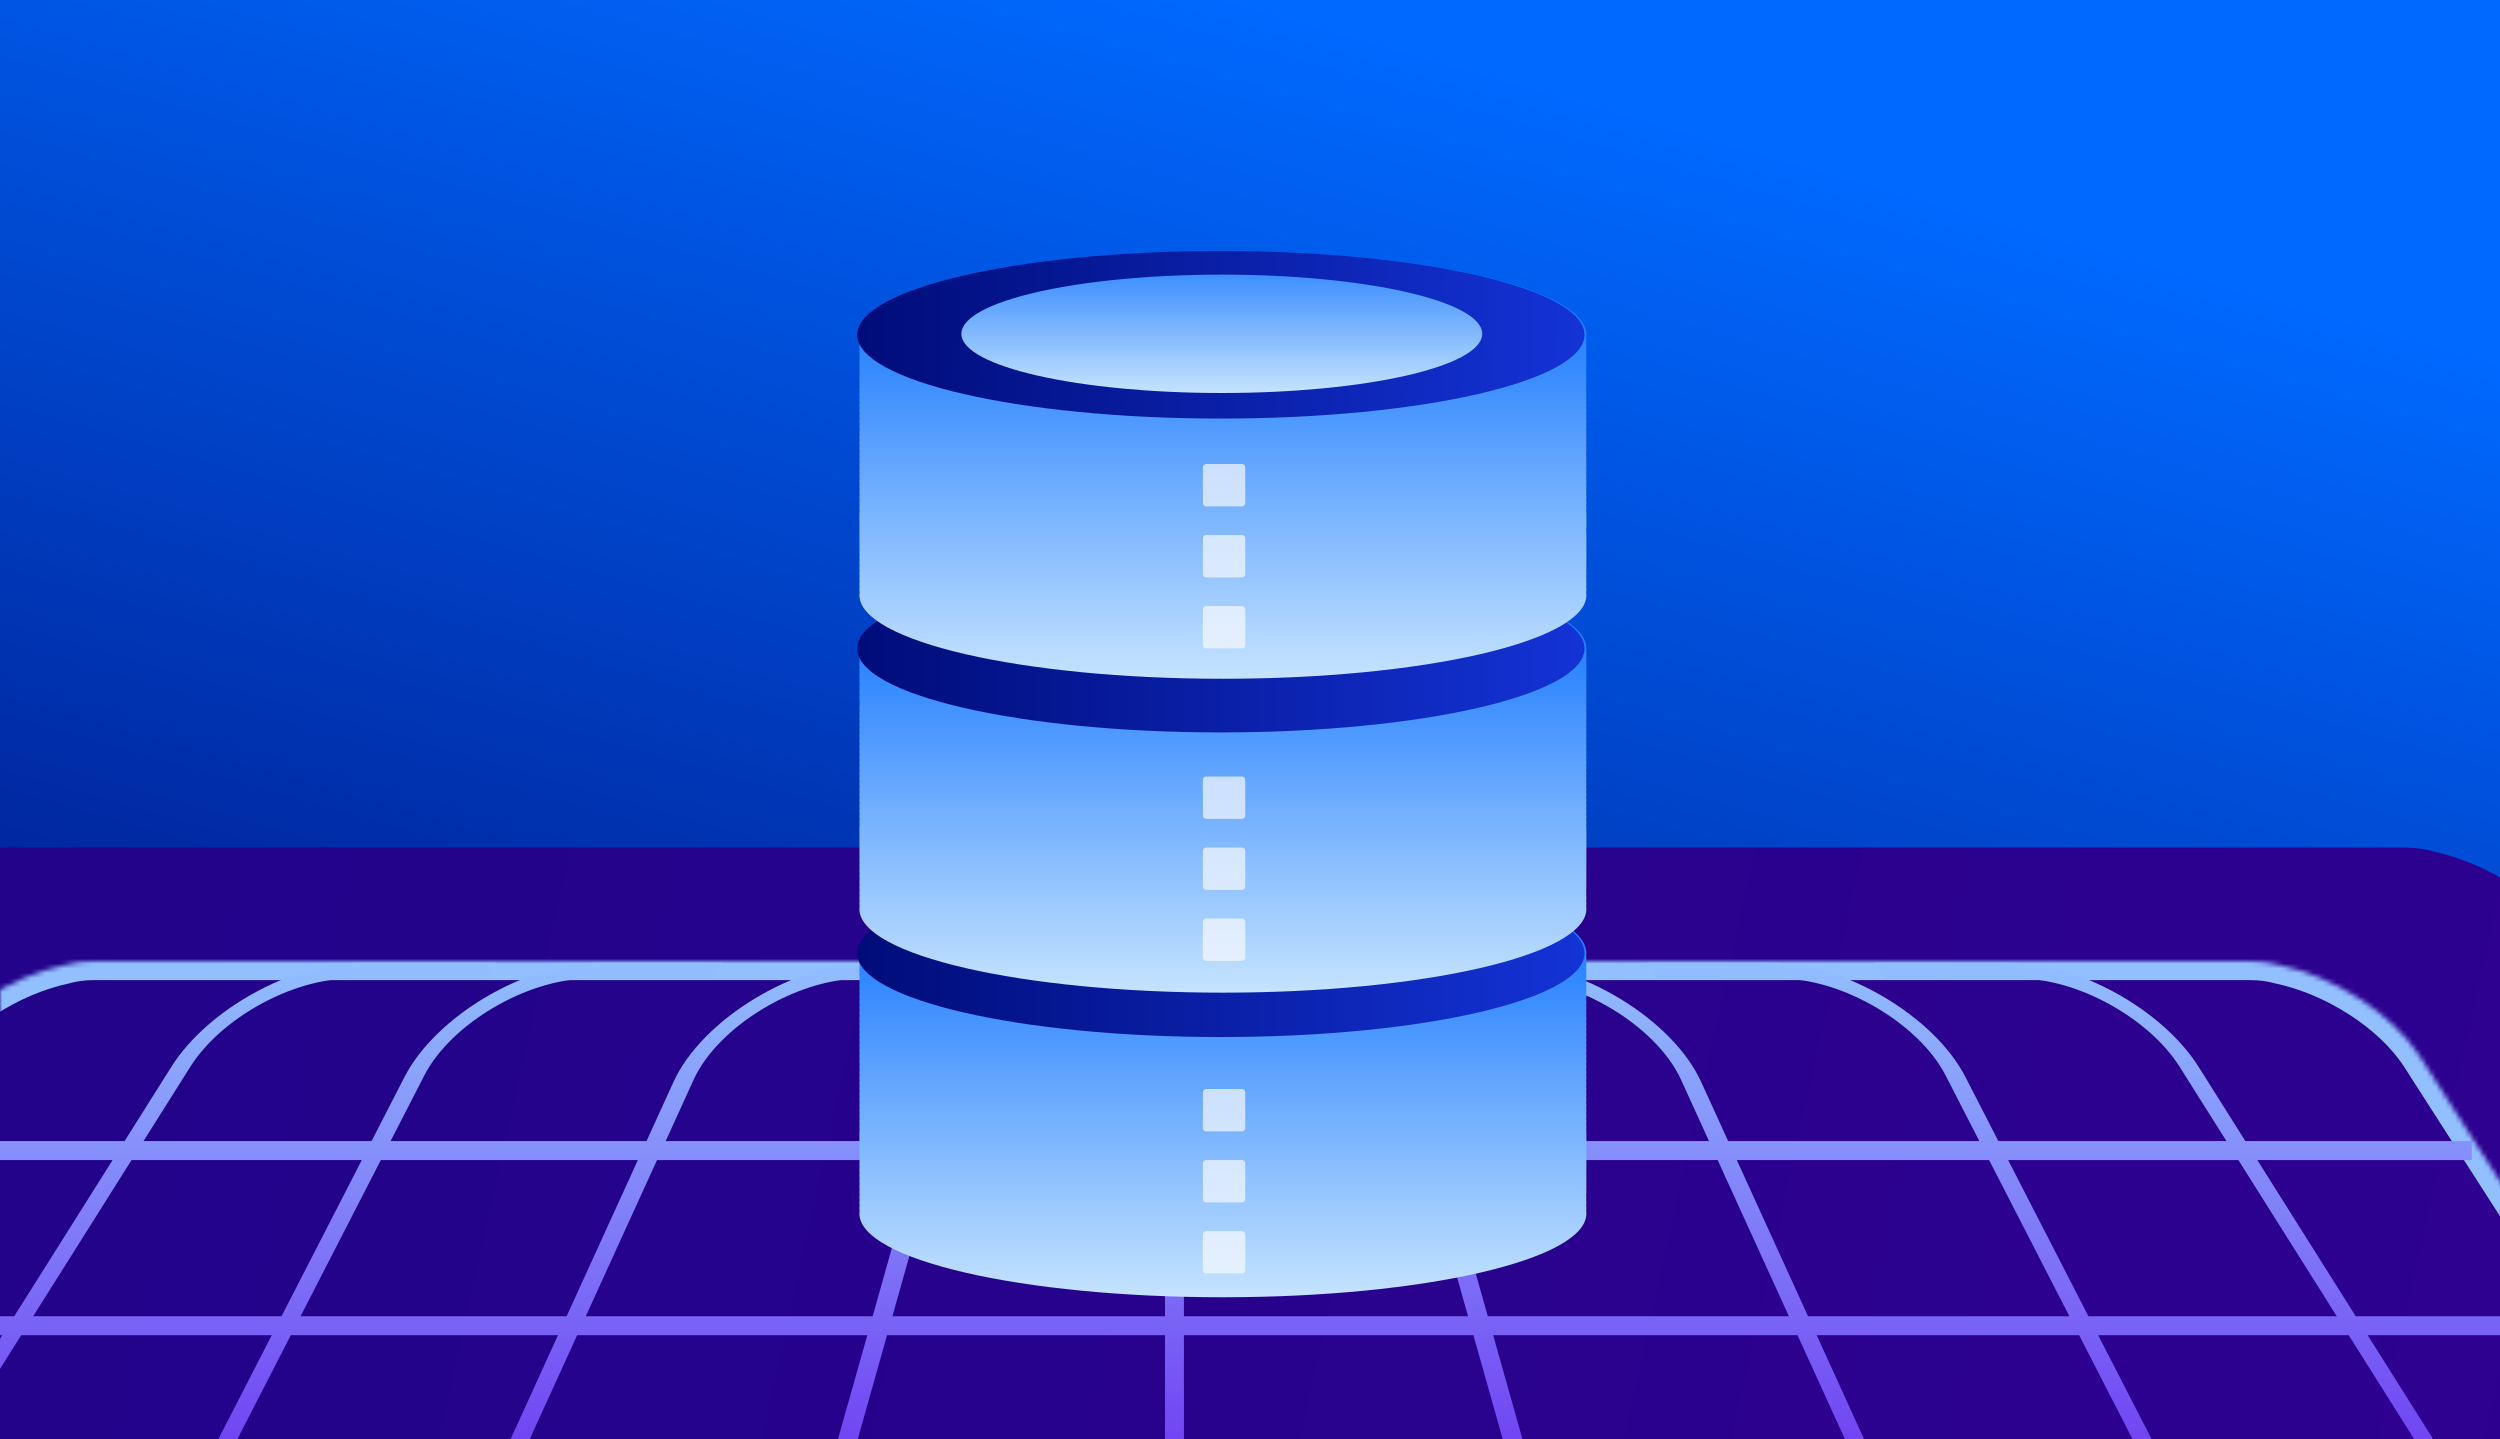
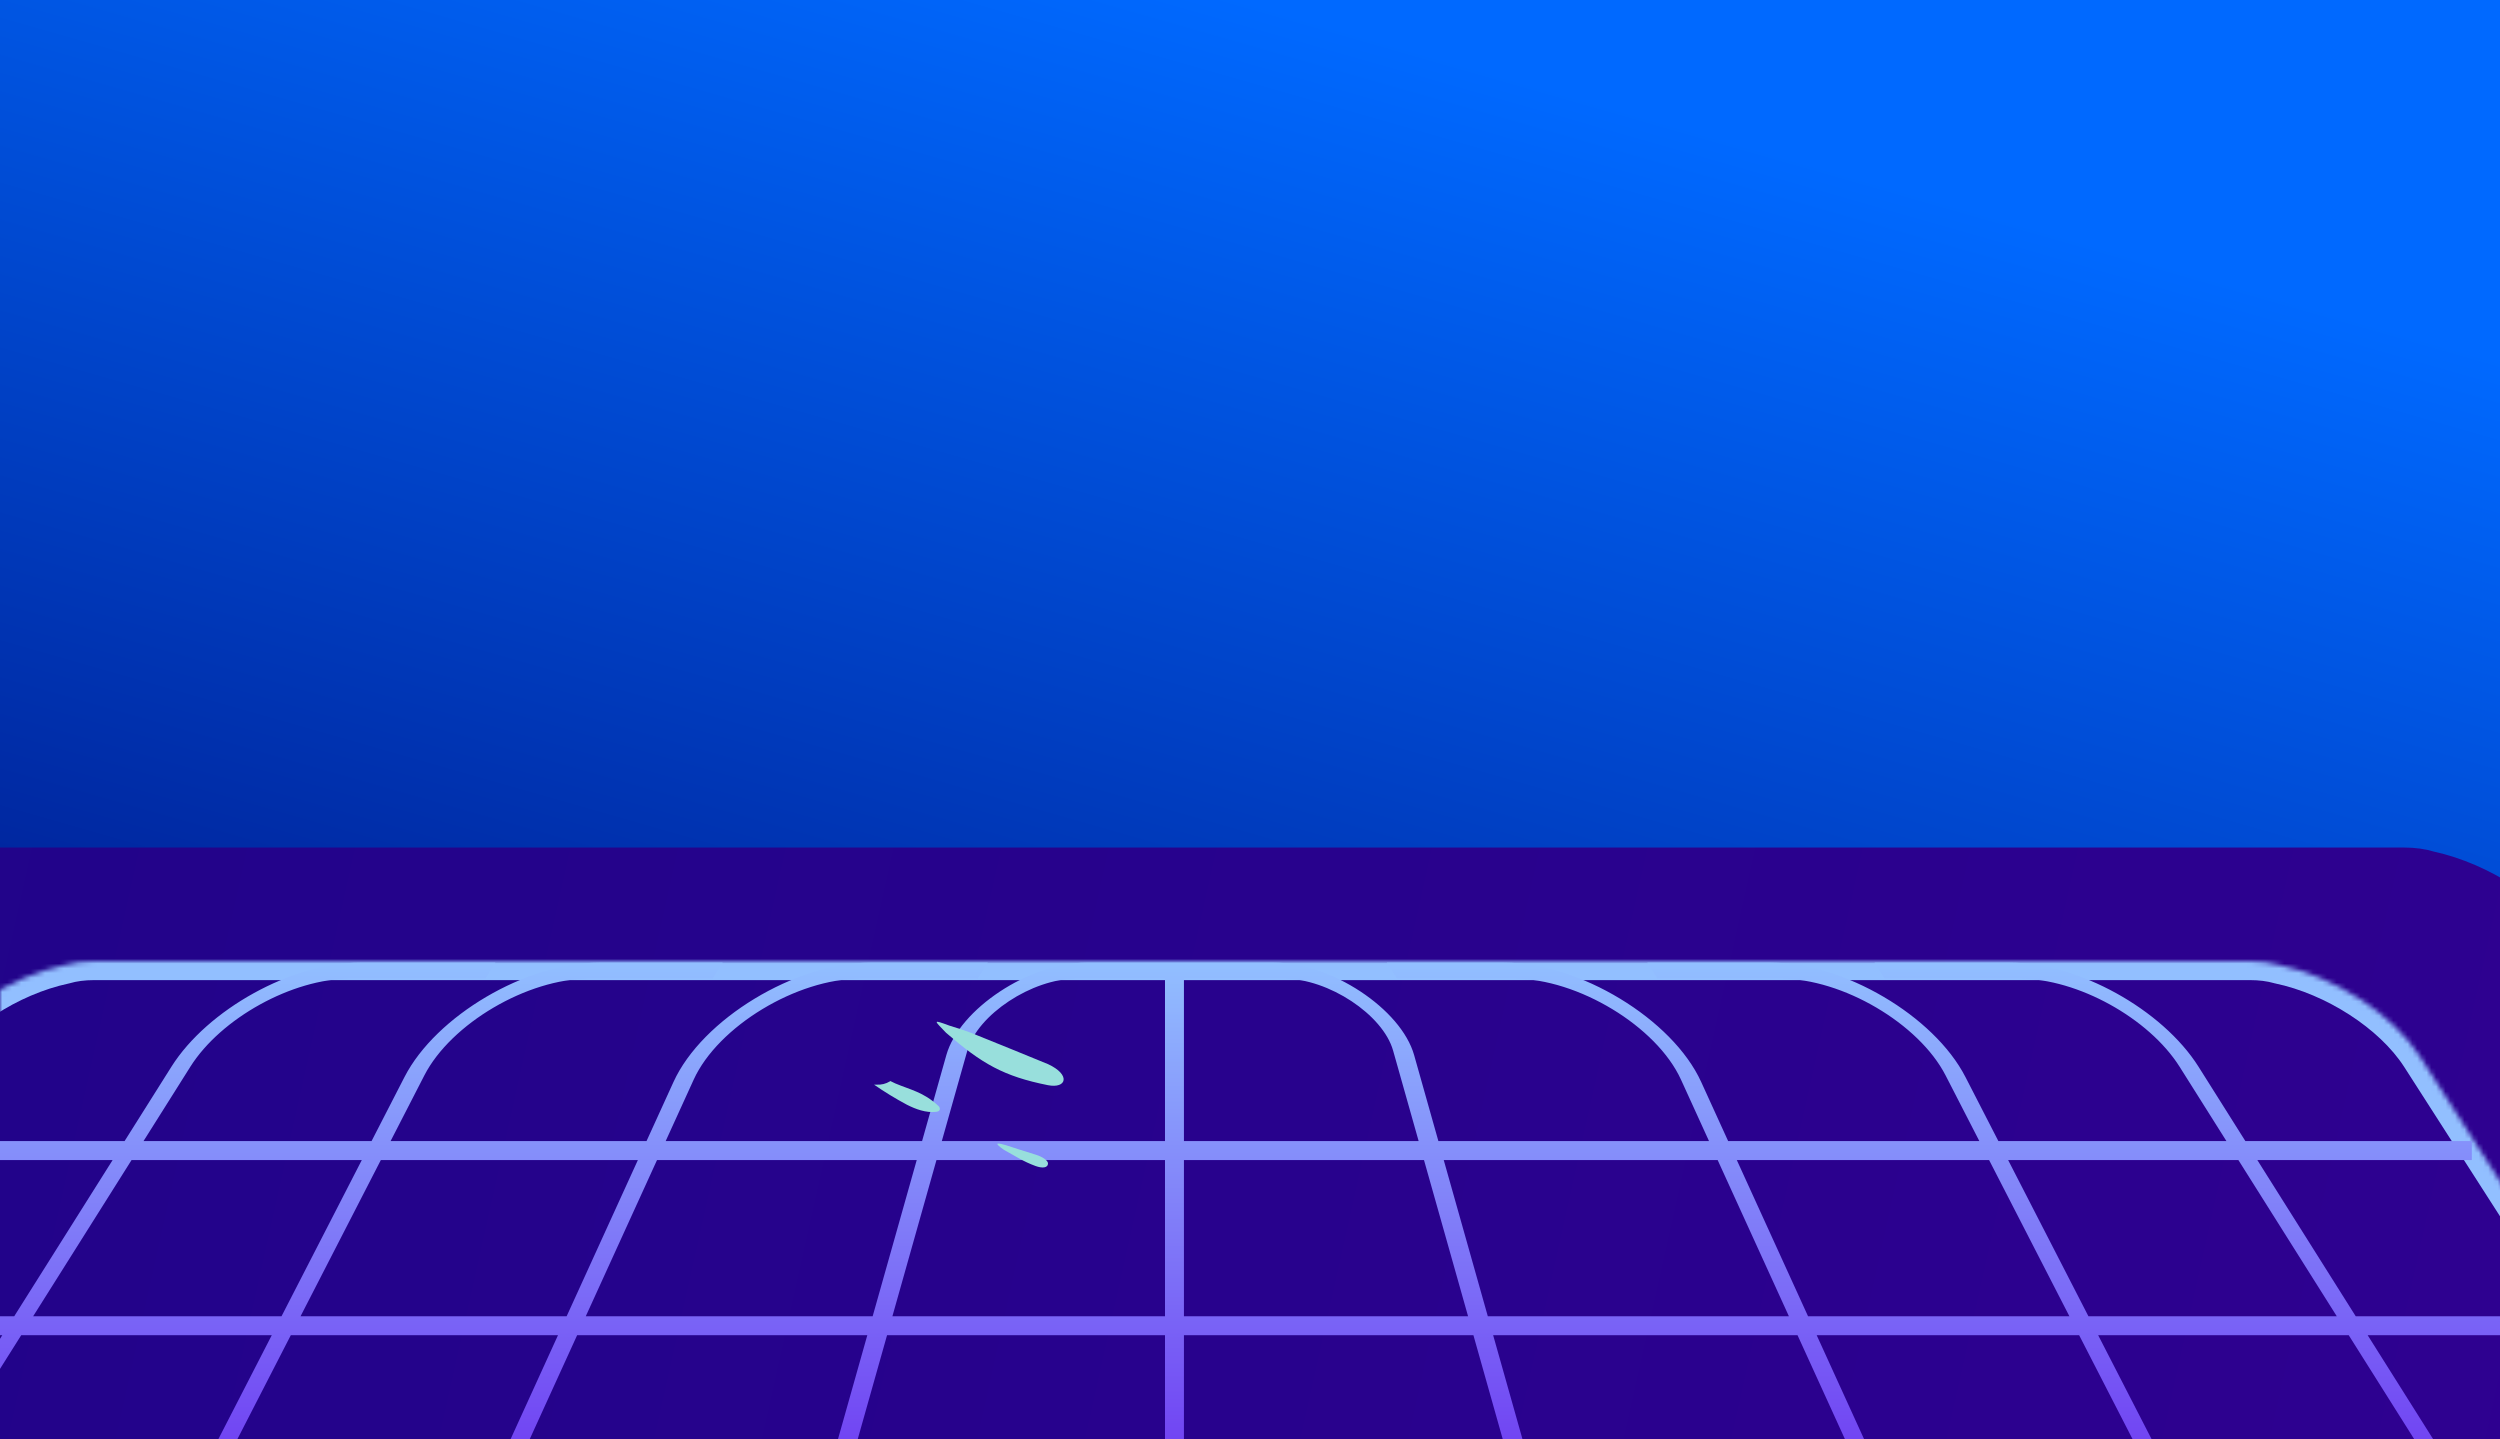
<svg xmlns="http://www.w3.org/2000/svg" width="528" height="304" viewBox="0 0 528 304" fill="none">
  <g clip-path="url(#clip0_1106_17920)">
    <rect width="528" height="304" fill="url(#paint0_linear_1106_17920)" />
    <path fill-rule="evenodd" clip-rule="evenodd" d="M-19.312 179.905C-30.712 182.468 -42.681 190.185 -48.427 199.306L-143.798 350.694C-150.863 361.909 -145.846 371 -132.591 371H386.719C389.321 371 392.048 370.65 394.803 370.002H629.069C642.324 370.002 647.267 360.958 640.11 349.801L543.501 199.201C537.662 190.099 525.573 182.403 514.121 179.877C512.266 179.307 510.11 179 507.675 179H506.542H-11.635H-12.768C-15.249 179 -17.438 179.317 -19.312 179.905Z" fill="url(#paint1_linear_1106_17920)" />
    <mask id="path-2-inside-1_1106_17920" fill="white">
      <path fill-rule="evenodd" clip-rule="evenodd" d="M13.681 203.803C2.142 206.257 -10.077 214.06 -15.902 223.306L-97.413 352.694C-104.478 363.909 -99.461 373 -86.206 373H368.099C370.544 373 373.098 372.691 375.682 372.116H582.678C595.933 372.116 600.877 363.072 593.72 351.915L511.15 223.201C505.231 213.974 492.89 206.192 481.3 203.776C479.523 203.271 477.482 203 475.195 203H474.191H20.89H19.887C17.554 203 15.479 203.28 13.681 203.803Z" />
    </mask>
    <path d="M-15.902 223.306L-12.518 225.438L-15.902 223.306ZM13.681 203.803L14.513 207.715L14.657 207.685L14.798 207.644L13.681 203.803ZM-97.413 352.694L-100.798 350.561H-100.798L-97.413 352.694ZM375.682 372.116V368.116H375.243L374.814 368.211L375.682 372.116ZM593.72 351.915L590.353 354.075L593.72 351.915ZM511.15 223.201L514.517 221.041V221.041L511.15 223.201ZM481.3 203.776L480.205 207.623L480.343 207.663L480.484 207.692L481.3 203.776ZM-12.518 225.438C-7.359 217.25 3.852 209.983 14.513 207.715L12.849 199.89C0.433 202.531 -12.796 210.87 -19.287 221.174L-12.518 225.438ZM-94.029 354.826L-12.518 225.438L-19.287 221.174L-100.798 350.561L-94.029 354.826ZM-86.206 369C-92.05 369 -94.878 367.022 -95.928 365.12C-96.977 363.217 -97.144 359.771 -94.029 354.826L-100.798 350.561C-104.748 356.831 -105.938 363.538 -102.932 368.985C-99.925 374.433 -93.616 377 -86.206 377V369ZM368.099 369H-86.206V377H368.099V369ZM374.814 368.211C372.473 368.732 370.211 369 368.099 369V377C370.876 377 373.723 376.649 376.551 376.02L374.814 368.211ZM582.678 368.116H375.682V376.116H582.678V368.116ZM590.353 354.075C593.516 359.005 593.361 362.419 592.344 364.281C591.326 366.142 588.536 368.116 582.678 368.116V376.116C590.075 376.116 596.385 373.567 599.363 368.118C602.342 362.668 601.08 355.981 597.087 349.755L590.353 354.075ZM507.783 225.361L590.353 354.075L597.087 349.755L514.517 221.041L507.783 225.361ZM480.484 207.692C491.2 209.926 502.535 217.18 507.783 225.361L514.517 221.041C507.927 210.768 494.58 202.459 482.116 199.86L480.484 207.692ZM475.195 207C477.172 207 478.839 207.235 480.205 207.623L482.394 199.929C480.208 199.307 477.791 199 475.195 199V207ZM474.191 207H475.195V199H474.191V207ZM20.89 207H474.191V199H20.89V207ZM19.887 207H20.89V199H19.887V207ZM14.798 207.644C16.175 207.243 17.868 207 19.887 207V199C17.24 199 14.781 199.317 12.565 199.962L14.798 207.644Z" fill="#92BFFF" mask="url(#path-2-inside-1_1106_17920)" />
    <path fill-rule="evenodd" clip-rule="evenodd" d="M36.194 225.306C43.848 213.157 61.693 203.308 76.053 203.308H104.615L102.483 206.692H73.921C61.77 206.692 46.67 215.026 40.194 225.306L30.308 241L78.472 241L85.435 227.454C92.085 214.518 111.16 203.308 126.522 203.308H152.615L150.483 206.692H124.39C111.391 206.692 95.251 216.178 89.624 227.124L82.491 241L136.545 241L142.242 228.509C148.299 215.228 167.974 203.308 183.841 203.308H208.613L206.481 206.692H181.709C168.283 206.692 151.635 216.778 146.509 228.016L140.588 241L194.742 241L199.867 222.837C202.619 213.082 217.42 203.308 229.438 203.308H237.917H260.613H269.092C281.11 203.308 295.91 213.082 298.663 222.837L303.787 241L360.944 241L355.022 228.016C349.897 216.778 333.248 206.692 319.823 206.692H295.051L292.918 203.308H317.691C333.557 203.308 353.233 215.228 359.29 228.509L364.987 241L418.04 241L410.907 227.124C405.281 216.178 389.14 206.692 376.141 206.692H350.048L347.916 203.308H374.009C389.372 203.308 408.447 214.518 415.096 227.454L422.059 241L470.224 241L460.337 225.306C453.861 215.026 438.761 206.692 426.611 206.692H398.048L395.916 203.308H424.479C438.838 203.308 456.683 213.157 464.337 225.306L474.224 241L522.047 241V245L476.744 245L497.533 278L547.047 278V282L500.053 282L525.689 322.694C533.343 334.843 527.907 344.692 513.547 344.692H451.787H398.048H389.823H350.048H319.578H295.051H258.481H240.049H206.481H178.952H150.483H111.709H102.483H48.745H-13.016C-27.376 344.692 -32.812 334.843 -25.158 322.694L0.478 282L-49.953 282V278L2.998 278L23.788 245L-25.953 245V241L26.308 241L36.194 225.306ZM472.744 245L493.533 278H441.079L424.116 245L472.744 245ZM420.096 245L437.06 278L381.861 278L366.811 245L420.096 245ZM439.116 282L383.685 282L403.705 325.896C406.696 332.454 405.69 337.98 401.549 341.308H449.655C460.973 341.308 465.867 334.042 460.968 324.511L439.116 282ZM362.768 245L377.818 278L314.227 278L304.916 245L362.768 245ZM379.642 282L315.355 282L329.96 333.762C330.82 336.811 330.341 339.41 328.76 341.308H347.916H387.691C398.604 341.308 403.603 334.539 399.437 325.403L379.642 282ZM300.746 245L310.057 278H250.047V245L300.746 245ZM246.047 245V278H188.473L197.783 245L246.047 245ZM250.047 241L299.618 241L294.223 221.882C292.083 214.295 280.571 206.692 271.224 206.692H258.481H250.047V241ZM246.047 206.692V241L198.912 241L204.306 221.882C206.447 214.295 217.958 206.692 227.306 206.692H240.049H246.047ZM246.047 282H187.344L173.009 332.807C171.587 337.847 174.874 341.308 181.084 341.308H208.613H237.917H260.613H292.918H317.446C323.656 341.308 326.943 337.847 325.521 332.807L311.186 282H250.047V315H246.047V282ZM193.614 245L184.303 278L123.714 278L138.764 245L193.614 245ZM183.174 282L121.889 282L102.095 325.403C97.928 334.539 102.928 341.308 113.841 341.308H152.615H169.77C168.189 339.41 167.709 336.811 168.57 333.762L183.174 282ZM134.721 245L119.671 278L63.472 278L80.435 245L134.721 245ZM117.846 282L61.416 282L39.563 324.511C34.664 334.042 39.558 341.308 50.877 341.308H99.982C95.842 337.98 94.836 332.454 97.827 325.896L117.846 282ZM76.416 245L59.453 278H6.998L27.788 245L76.416 245ZM57.396 282H4.478L-21.158 322.694C-27.634 332.974 -23.034 341.308 -10.884 341.308H37.017C32.646 337.792 31.781 331.832 35.374 324.841L57.396 282ZM496.053 282H443.135L465.157 324.841C468.75 331.832 467.885 337.792 463.514 341.308H511.415C523.566 341.308 528.165 332.974 521.689 322.694L496.053 282Z" fill="url(#paint2_linear_1106_17920)" />
    <path d="M221.316 229.189C211.97 227.317 207.388 224.673 199.809 218.124C197.346 215.536 196.764 215.227 200.511 216.609L202.946 217.38C205.43 218.264 203.865 217.654 206.307 218.628C211.338 220.627 216.334 222.71 221.351 224.75C226.186 226.988 225.281 229.968 221.316 229.189Z" fill="#98DFDC" />
    <path d="M218.72 246.265C216.117 245.318 214.44 244.161 212.026 242.843C209.514 241.076 210.91 241.44 212.447 241.861C215.086 242.703 216.096 243.067 218.762 243.874C220.131 244.287 221.338 245.101 221.338 245.697C221.317 246.742 220.047 246.742 218.72 246.265Z" fill="#98DFDC" />
-     <path d="M220.817 221.244C217.618 219.694 217.183 219.736 214.123 217.906C211.141 216.244 210.376 215.536 214.6 216.889C217.639 218.222 218.27 217.45 221.316 218.783C224.635 221.055 222.354 222.036 220.817 221.244Z" fill="#98DFDC" />
    <path d="M198.146 233.53C195.051 230.641 192.209 230.15 189.066 228.811C188.736 228.67 188.364 228.488 188.034 228.313L187.964 228.376C187.111 228.901 186.115 229.146 185.115 229.077H184.596C186.828 230.623 189.147 232.04 191.543 233.32C193.374 234.252 195.605 235.08 197.696 234.82C198.04 234.771 198.398 234.687 198.468 234.358C198.503 234.203 198.491 234.042 198.434 233.894C198.376 233.747 198.276 233.62 198.146 233.53Z" fill="#98DFDC" />
    <g clip-path="url(#clip1_1106_17920)" filter="url(#filter0_d_1106_17920)">
      <path d="M335.006 192.895C335.03 192.706 335.043 192.515 335.047 192.324C335.047 182.545 300.662 174.643 258.274 174.643C215.886 174.643 181.502 182.565 181.502 192.324C181.565 192.702 181.565 193.088 181.502 193.466C181.565 193.847 181.565 194.235 181.502 194.616C181.565 194.994 181.565 195.38 181.502 195.758C181.565 196.139 181.565 196.527 181.502 196.907C181.565 197.286 181.565 197.672 181.502 198.05C181.565 198.43 181.565 198.819 181.502 199.199C181.565 199.577 181.565 199.963 181.502 200.342C181.565 200.72 181.565 201.106 181.502 201.484C181.565 201.865 181.565 202.253 181.502 202.633C181.565 203.012 181.565 203.398 181.502 203.776C181.565 204.156 181.565 204.545 181.502 204.925C181.565 205.303 181.565 205.689 181.502 206.068C181.565 206.446 181.565 206.832 181.502 207.21C181.565 207.591 181.565 207.979 181.502 208.359C181.565 208.738 181.565 209.124 181.502 209.502C181.565 209.882 181.565 210.271 181.502 210.651C181.565 211.029 181.565 211.415 181.502 211.794C181.565 212.174 181.565 212.562 181.502 212.943C181.565 213.321 181.565 213.707 181.502 214.085C181.565 214.463 181.565 214.85 181.502 215.228C181.565 215.608 181.565 215.997 181.502 216.377C181.565 216.755 181.565 217.141 181.502 217.519C181.565 217.9 181.565 218.288 181.502 218.669C181.565 219.047 181.565 219.433 181.502 219.811C181.565 220.192 181.565 220.58 181.502 220.961C181.565 221.339 181.565 221.725 181.502 222.103C181.565 222.481 181.565 222.867 181.502 223.245C181.565 223.626 181.565 224.014 181.502 224.395C181.565 224.773 181.565 225.159 181.502 225.537C181.504 225.731 181.52 225.924 181.55 226.115C181.52 226.304 181.504 226.495 181.502 226.686C181.565 227.065 181.565 227.451 181.502 227.829C181.565 228.209 181.565 228.598 181.502 228.978C181.565 229.356 181.565 229.742 181.502 230.121C181.565 230.499 181.565 230.885 181.502 231.263C181.565 231.644 181.565 232.032 181.502 232.412C181.565 232.791 181.565 233.177 181.502 233.555C181.504 233.746 181.52 233.937 181.55 234.126C181.52 234.317 181.504 234.511 181.502 234.704C181.565 235.082 181.565 235.468 181.502 235.847C181.565 236.227 181.565 236.615 181.502 236.996C181.565 237.374 181.565 237.76 181.502 238.138C181.565 238.517 181.565 238.903 181.502 239.281C181.565 239.661 181.565 240.05 181.502 240.43C181.565 240.808 181.565 241.194 181.502 241.573C181.565 241.953 181.565 242.341 181.502 242.722C181.565 243.1 181.565 243.486 181.502 243.864C181.504 244.056 181.52 244.246 181.55 244.436C181.55 244.626 181.502 229.93 181.502 230.121C181.565 230.499 181.565 230.885 181.502 231.263C181.565 231.644 181.565 232.032 181.502 232.412C181.565 232.791 181.565 233.177 181.502 233.555C181.504 233.746 181.52 233.937 181.55 234.126C181.52 234.317 181.504 234.511 181.502 234.704C181.565 235.082 181.565 235.468 181.502 235.847C181.565 236.227 181.565 236.615 181.502 236.996C181.565 237.374 181.565 237.76 181.502 238.138C181.565 238.517 181.565 238.903 181.502 239.281C181.565 239.661 181.565 240.05 181.502 240.43C181.565 240.808 181.565 241.194 181.502 241.573C181.565 241.953 181.565 242.341 181.502 242.722C181.565 243.1 181.565 243.486 181.502 243.864C181.565 244.245 181.565 244.633 181.502 245.014C181.565 245.392 181.565 245.778 181.502 246.156C181.565 246.534 181.565 246.92 181.502 247.299C181.502 257.078 215.886 264.98 258.274 264.98C300.662 264.98 335.047 257.057 335.047 247.299C334.992 246.92 334.992 246.535 335.047 246.156C334.992 245.777 334.992 245.392 335.047 245.014C334.993 244.632 334.993 244.245 335.047 243.864C334.992 243.485 334.992 243.101 335.047 242.722C334.993 242.341 334.993 241.954 335.047 241.573C334.992 241.194 334.992 240.809 335.047 240.43C334.993 240.049 334.993 239.662 335.047 239.281C334.992 238.902 334.992 238.517 335.047 238.138C334.992 237.759 334.992 237.375 335.047 236.996C334.993 236.615 334.993 236.228 335.047 235.847C334.992 235.468 334.992 235.083 335.047 234.704C335.043 234.511 335.03 234.318 335.006 234.126C335.03 233.937 335.044 233.746 335.047 233.555C334.992 233.176 334.992 232.791 335.047 232.412C334.993 232.031 334.993 231.644 335.047 231.263C334.992 230.884 334.992 230.5 335.047 230.121C335.047 229.93 335.047 244.626 335.006 244.436C334.979 243.864 334.992 243.291 335.047 242.722C334.993 242.341 334.993 241.954 335.047 241.573C334.992 241.194 334.992 240.809 335.047 240.43C334.993 240.049 334.993 239.662 335.047 239.281C334.992 238.902 334.992 238.517 335.047 238.138C334.992 237.759 334.992 237.375 335.047 236.996C334.993 236.615 334.993 236.228 335.047 235.847C334.992 235.468 334.992 235.083 335.047 234.704C335.043 234.511 335.03 234.318 335.006 234.126C335.03 233.937 335.044 233.746 335.047 233.555C334.992 233.176 334.992 232.791 335.047 232.412C334.993 232.031 334.993 231.644 335.047 231.263C334.992 230.884 334.992 230.5 335.047 230.121C334.992 229.742 334.992 229.357 335.047 228.978C334.993 228.597 334.993 228.21 335.047 227.829C334.992 227.45 334.992 227.065 335.047 226.686C335.044 226.495 335.03 226.305 335.006 226.115C335.03 225.923 335.043 225.73 335.047 225.537C334.992 225.158 334.992 224.774 335.047 224.395C334.993 224.014 334.993 223.627 335.047 223.245C334.992 222.867 334.992 222.482 335.047 222.103C334.992 221.724 334.992 221.339 335.047 220.961C334.993 220.579 334.993 220.192 335.047 219.811C334.992 219.432 334.992 219.048 335.047 218.669C334.993 218.288 334.993 217.901 335.047 217.519C334.992 217.141 334.992 216.756 335.047 216.377C334.993 215.996 334.993 215.609 335.047 215.228C334.992 214.849 334.992 214.464 335.047 214.085C334.992 213.706 334.992 213.322 335.047 212.943C334.993 212.562 334.993 212.175 335.047 211.794C334.992 211.415 334.992 211.03 335.047 210.651C334.993 210.27 334.993 209.883 335.047 209.502C334.992 209.123 334.992 208.738 335.047 208.359C334.993 207.978 334.993 207.591 335.047 207.21C334.992 206.831 334.992 206.446 335.047 206.068C334.992 205.689 334.992 205.304 335.047 204.925C334.993 204.544 334.993 204.157 335.047 203.776C334.992 203.397 334.992 203.012 335.047 202.633C334.993 202.252 334.993 201.865 335.047 201.484C334.992 201.105 334.992 200.721 335.047 200.342C334.992 199.963 334.992 199.578 335.047 199.199C334.993 198.818 334.993 198.431 335.047 198.05C334.992 197.671 334.992 197.286 335.047 196.907C334.993 196.526 334.993 196.139 335.047 195.758C334.992 195.379 334.992 194.995 335.047 194.616C334.993 194.234 334.993 193.848 335.047 193.466C335.043 193.275 335.03 193.085 335.006 192.895Z" fill="url(#paint8_linear_1106_17920)" />
      <path d="M257.846 210.025C300.262 210.025 334.646 202.1 334.646 192.324C334.646 182.548 300.262 174.622 257.846 174.622C215.431 174.622 181.047 182.548 181.047 192.324C181.047 202.1 215.431 210.025 257.846 210.025Z" fill="url(#paint9_linear_1106_17920)" />
      <path d="M335.006 128.563C335.03 128.371 335.044 128.178 335.047 127.985C335.047 118.213 300.662 110.304 258.274 110.304C215.886 110.304 181.502 118.227 181.502 127.985C181.565 128.366 181.565 128.754 181.502 129.134C181.565 129.513 181.565 129.899 181.502 130.277C181.504 130.468 181.52 130.659 181.55 130.848C181.52 131.039 181.504 131.233 181.502 131.426C181.565 131.804 181.565 132.19 181.502 132.569C181.565 132.949 181.565 133.337 181.502 133.718C181.565 134.096 181.565 134.482 181.502 134.86C181.565 135.239 181.565 135.625 181.502 136.003C181.565 136.383 181.565 136.772 181.502 137.152C181.565 137.53 181.565 137.916 181.502 138.295C181.504 138.486 181.52 138.677 181.55 138.866C181.581 139.44 181.565 140.015 181.502 140.586C181.565 140.967 181.565 141.355 181.502 141.736C181.565 142.114 181.565 142.5 181.502 142.878C181.565 143.256 181.565 143.642 181.502 144.021C181.565 144.401 181.565 144.789 181.502 145.17C181.565 145.548 181.565 145.934 181.502 146.312C181.565 146.693 181.565 147.081 181.502 147.462C181.565 147.84 181.565 148.226 181.502 148.604C181.565 148.984 181.565 149.373 181.502 149.753C181.565 150.131 181.565 150.518 181.502 150.896C181.565 151.274 181.565 151.66 181.502 152.038C181.565 152.419 181.565 152.807 181.502 153.188C181.565 153.566 181.565 153.952 181.502 154.33C181.565 154.71 181.565 155.099 181.502 155.479C181.565 155.857 181.565 156.244 181.502 156.622C181.565 157.002 181.565 157.391 181.502 157.771C181.565 158.149 181.565 158.535 181.502 158.913C181.565 159.292 181.565 159.678 181.502 160.056C181.565 160.436 181.565 160.825 181.502 161.205C181.565 161.583 181.565 161.97 181.502 162.348C181.565 162.728 181.565 163.117 181.502 163.497C181.565 163.875 181.565 164.261 181.502 164.639C181.565 165.018 181.565 165.404 181.502 165.782C181.565 166.162 181.565 166.551 181.502 166.931C181.565 167.309 181.565 167.695 181.502 168.074C181.565 168.454 181.565 168.842 181.502 169.223C181.565 169.601 181.565 169.987 181.502 170.365C181.565 170.746 181.565 171.134 181.502 171.515C181.565 171.893 181.565 172.279 181.502 172.657C181.565 173.035 181.565 173.421 181.502 173.8C181.565 174.18 181.565 174.568 181.502 174.949C181.565 175.327 181.565 175.713 181.502 176.091C181.565 176.472 181.565 176.86 181.502 177.241C181.565 177.619 181.565 178.005 181.502 178.383C181.565 178.764 181.565 179.152 181.502 179.532C181.504 179.724 181.52 179.915 181.55 180.104C181.55 180.294 181.502 165.591 181.502 165.782C181.565 166.162 181.565 166.551 181.502 166.931C181.565 167.309 181.565 167.695 181.502 168.074C181.565 168.454 181.565 168.842 181.502 169.223C181.565 169.601 181.565 169.987 181.502 170.365C181.565 170.746 181.565 171.134 181.502 171.515C181.565 171.893 181.565 172.279 181.502 172.657C181.565 173.035 181.565 173.421 181.502 173.8C181.565 174.18 181.565 174.568 181.502 174.949C181.565 175.327 181.565 175.713 181.502 176.091C181.565 176.472 181.565 176.86 181.502 177.241C181.565 177.619 181.565 178.005 181.502 178.383C181.565 178.764 181.565 179.152 181.502 179.532C181.565 179.911 181.565 180.297 181.502 180.675C181.565 181.053 181.565 181.439 181.502 181.817C181.565 182.198 181.565 182.586 181.502 182.967C181.502 192.739 215.886 200.648 258.274 200.648C300.662 200.648 335.047 192.718 335.047 182.967C334.993 182.585 334.993 182.198 335.047 181.817C334.992 181.438 334.992 181.054 335.047 180.675C334.992 180.296 334.992 179.911 335.047 179.532C334.993 179.151 334.993 178.764 335.047 178.383C334.992 178.004 334.992 177.619 335.047 177.241C334.993 176.859 334.993 176.473 335.047 176.091C334.992 175.712 334.992 175.328 335.047 174.949C334.993 174.568 334.993 174.181 335.047 173.8C334.992 173.421 334.992 173.036 335.047 172.657C334.992 172.278 334.992 171.894 335.047 171.515C334.993 171.133 334.993 170.747 335.047 170.365C334.992 169.986 334.992 169.602 335.047 169.223C334.993 168.842 334.993 168.455 335.047 168.074C334.992 167.695 334.992 167.31 335.047 166.931C334.993 166.55 334.993 166.163 335.047 165.782C335.047 165.591 335.047 180.294 335.006 180.104C334.979 179.53 334.992 178.955 335.047 178.383C334.992 178.004 334.992 177.619 335.047 177.241C334.993 176.859 334.993 176.473 335.047 176.091C334.992 175.712 334.992 175.328 335.047 174.949C334.993 174.568 334.993 174.181 335.047 173.8C334.992 173.421 334.992 173.036 335.047 172.657C334.992 172.278 334.992 171.894 335.047 171.515C334.993 171.133 334.993 170.747 335.047 170.365C334.992 169.986 334.992 169.602 335.047 169.223C334.993 168.842 334.993 168.455 335.047 168.074C334.992 167.695 334.992 167.31 335.047 166.931C334.993 166.55 334.993 166.163 335.047 165.782C334.992 165.403 334.992 165.018 335.047 164.639C334.992 164.261 334.992 163.876 335.047 163.497C334.993 163.116 334.993 162.729 335.047 162.348C334.992 161.969 334.992 161.584 335.047 161.205C334.993 160.824 334.993 160.437 335.047 160.056C334.992 159.677 334.992 159.292 335.047 158.913C334.992 158.535 334.992 158.15 335.047 157.771C334.993 157.39 334.993 157.003 335.047 156.622C334.992 156.243 334.992 155.858 335.047 155.479C334.993 155.098 334.993 154.711 335.047 154.33C334.992 153.951 334.992 153.566 335.047 153.188C334.993 152.806 334.993 152.419 335.047 152.038C334.992 151.659 334.992 151.275 335.047 150.896C334.992 150.517 334.992 150.132 335.047 149.753C334.993 149.372 334.993 148.985 335.047 148.604C334.992 148.225 334.992 147.84 335.047 147.462C334.993 147.08 334.993 146.693 335.047 146.312C334.992 145.933 334.992 145.549 335.047 145.17C334.993 144.789 334.993 144.402 335.047 144.021C334.992 143.642 334.992 143.257 335.047 142.878C334.992 142.499 334.992 142.115 335.047 141.736C334.993 141.354 334.993 140.968 335.047 140.586C334.992 140.207 334.992 139.823 335.047 139.444C335.044 139.251 335.03 139.058 335.006 138.866C335.03 138.676 335.044 138.486 335.047 138.295C334.992 137.916 334.992 137.531 335.047 137.152C334.993 136.771 334.993 136.384 335.047 136.003C334.992 135.624 334.992 135.239 335.047 134.86C334.992 134.482 334.992 134.097 335.047 133.718C334.993 133.337 334.993 132.95 335.047 132.569C334.992 132.19 334.992 131.805 335.047 131.426C335.043 131.233 335.03 131.04 335.006 130.848C335.03 130.659 335.044 130.468 335.047 130.277C334.992 129.898 334.992 129.513 335.047 129.134C335.043 128.943 335.03 128.753 335.006 128.563Z" fill="url(#paint10_linear_1106_17920)" />
-       <path d="M257.846 145.687C300.262 145.687 334.646 137.761 334.646 127.985C334.646 118.209 300.262 110.284 257.846 110.284C215.431 110.284 181.047 118.209 181.047 127.985C181.047 137.761 215.431 145.687 257.846 145.687Z" fill="url(#paint11_linear_1106_17920)" />
      <path d="M335.006 62.273C335.03 62.083 335.043 61.892 335.047 61.702C335.047 51.922 300.662 44.02 258.274 44.02C215.886 44.02 181.502 51.943 181.502 61.702C181.565 62.08 181.565 62.466 181.502 62.844C181.565 63.224 181.565 63.613 181.502 63.993C181.565 64.371 181.565 64.757 181.502 65.136C181.565 65.516 181.565 65.904 181.502 66.285C181.565 66.663 181.565 67.049 181.502 67.427C181.565 67.806 181.565 68.192 181.502 68.57C181.565 68.95 181.565 69.339 181.502 69.719C181.565 70.097 181.565 70.484 181.502 70.862C181.565 71.242 181.565 71.63 181.502 72.011C181.565 72.389 181.565 72.775 181.502 73.153C181.565 73.534 181.565 73.922 181.502 74.303C181.565 74.681 181.565 75.067 181.502 75.445C181.565 75.823 181.565 76.209 181.502 76.588C181.565 76.968 181.565 77.356 181.502 77.737C181.565 78.115 181.565 78.501 181.502 78.879C181.565 79.26 181.565 79.648 181.502 80.029C181.565 80.407 181.565 80.793 181.502 81.171C181.565 81.552 181.565 81.94 181.502 82.32C181.565 82.698 181.565 83.085 181.502 83.463C181.565 83.841 181.565 84.227 181.502 84.605C181.565 84.986 181.565 85.374 181.502 85.755C181.565 86.133 181.565 86.519 181.502 86.897C181.504 87.091 181.52 87.284 181.55 87.475C181.52 87.664 181.504 87.855 181.502 88.046C181.565 88.424 181.565 88.811 181.502 89.189C181.565 89.569 181.565 89.958 181.502 90.338C181.565 90.716 181.565 91.102 181.502 91.481C181.565 91.859 181.565 92.245 181.502 92.623C181.565 93.003 181.565 93.392 181.502 93.772C181.565 94.15 181.565 94.537 181.502 94.915C181.504 95.106 181.52 95.297 181.55 95.486C181.52 95.677 181.504 95.87 181.502 96.064C181.565 96.442 181.565 96.828 181.502 97.207C181.565 97.587 181.565 97.975 181.502 98.356C181.565 98.734 181.565 99.12 181.502 99.498C181.565 99.876 181.565 100.262 181.502 100.641C181.565 101.021 181.565 101.409 181.502 101.79C181.565 102.168 181.565 102.554 181.502 102.932C181.504 103.124 181.52 103.315 181.55 103.504C181.52 103.695 181.504 103.888 181.502 104.082C181.565 104.46 181.565 104.846 181.502 105.224C181.565 105.605 181.565 105.993 181.502 106.373C181.565 106.752 181.565 107.138 181.502 107.516C181.565 107.894 181.565 108.28 181.502 108.658C181.565 109.039 181.565 109.427 181.502 109.808C181.565 110.186 181.565 110.572 181.502 110.95C181.565 111.331 181.565 111.719 181.502 112.099C181.565 112.478 181.565 112.864 181.502 113.242C181.504 113.433 181.52 113.624 181.55 113.813C181.55 114.004 181.502 99.308 181.502 99.498C181.565 99.876 181.565 100.262 181.502 100.641C181.565 101.021 181.565 101.409 181.502 101.79C181.565 102.168 181.565 102.554 181.502 102.932C181.504 103.124 181.52 103.315 181.55 103.504C181.52 103.695 181.504 103.888 181.502 104.082C181.565 104.46 181.565 104.846 181.502 105.224C181.565 105.605 181.565 105.993 181.502 106.373C181.565 106.752 181.565 107.138 181.502 107.516C181.565 107.894 181.565 108.28 181.502 108.658C181.565 109.039 181.565 109.427 181.502 109.808C181.565 110.186 181.565 110.572 181.502 110.95C181.565 111.331 181.565 111.719 181.502 112.099C181.565 112.478 181.565 112.864 181.502 113.242C181.565 113.622 181.565 114.011 181.502 114.391C181.565 114.769 181.565 115.155 181.502 115.534C181.565 115.912 181.565 116.298 181.502 116.676C181.502 126.455 215.886 134.357 258.274 134.357C300.662 134.357 335.047 126.435 335.047 116.676C334.992 116.297 334.992 115.912 335.047 115.534C334.992 115.155 334.992 114.77 335.047 114.391C334.993 114.01 334.993 113.623 335.047 113.242C334.992 112.863 334.992 112.478 335.047 112.099C334.993 111.718 334.993 111.331 335.047 110.95C334.992 110.571 334.992 110.187 335.047 109.808C334.993 109.426 334.993 109.04 335.047 108.658C334.992 108.279 334.992 107.895 335.047 107.516C334.992 107.137 334.992 106.752 335.047 106.373C334.993 105.992 334.993 105.605 335.047 105.224C334.992 104.845 334.992 104.461 335.047 104.082C335.043 103.888 335.03 103.695 335.006 103.504C335.03 103.314 335.044 103.123 335.047 102.932C334.992 102.554 334.992 102.169 335.047 101.79C334.993 101.409 334.993 101.022 335.047 100.641C334.992 100.262 334.992 99.877 335.047 99.498C335.047 99.308 335.047 114.004 335.006 113.813C334.979 113.242 334.992 112.669 335.047 112.099C334.993 111.718 334.993 111.331 335.047 110.95C334.992 110.571 334.992 110.187 335.047 109.808C334.993 109.426 334.993 109.04 335.047 108.658C334.992 108.279 334.992 107.895 335.047 107.516C334.992 107.137 334.992 106.752 335.047 106.373C334.993 105.992 334.993 105.605 335.047 105.224C334.992 104.845 334.992 104.461 335.047 104.082C335.043 103.888 335.03 103.695 335.006 103.504C334.979 102.932 334.992 102.359 335.047 101.79C334.993 101.409 334.993 101.022 335.047 100.641C334.992 100.262 334.992 99.877 335.047 99.498C334.992 99.119 334.992 98.735 335.047 98.356C334.993 97.975 334.993 97.588 335.047 97.207C334.992 96.828 334.992 96.443 335.047 96.064C335.043 95.871 335.03 95.678 335.006 95.486C335.03 95.296 335.044 95.106 335.047 94.915C334.992 94.536 334.992 94.151 335.047 93.772C334.993 93.391 334.993 93.004 335.047 92.623C334.992 92.244 334.992 91.859 335.047 91.481C334.992 91.102 334.992 90.717 335.047 90.338C334.993 89.957 334.993 89.57 335.047 89.189C334.992 88.81 334.992 88.425 335.047 88.046C335.044 87.855 335.03 87.665 335.006 87.475C334.979 86.901 334.992 86.326 335.047 85.755C334.993 85.373 334.993 84.987 335.047 84.605C334.992 84.226 334.992 83.842 335.047 83.463C334.992 83.084 334.992 82.699 335.047 82.32C334.993 81.939 334.993 81.552 335.047 81.171C334.992 80.792 334.992 80.407 335.047 80.029C334.993 79.647 334.993 79.26 335.047 78.879C334.992 78.5 334.992 78.116 335.047 77.737C334.993 77.356 334.993 76.969 335.047 76.588C334.992 76.209 334.992 75.824 335.047 75.445C334.992 75.066 334.992 74.681 335.047 74.303C334.993 73.921 334.993 73.535 335.047 73.153C334.992 72.775 334.992 72.39 335.047 72.011C334.993 71.63 334.993 71.243 335.047 70.862C334.992 70.483 334.992 70.098 335.047 69.719C334.993 69.338 334.993 68.951 335.047 68.57C334.992 68.191 334.992 67.806 335.047 67.427C334.992 67.049 334.992 66.664 335.047 66.285C334.993 65.904 334.993 65.517 335.047 65.136C334.992 64.757 334.992 64.372 335.047 63.993C334.993 63.612 334.993 63.225 335.047 62.844C335.043 62.653 335.03 62.462 335.006 62.273Z" fill="url(#paint12_linear_1106_17920)" />
      <path opacity="0.7" d="M254.047 89.701V97.247C254.047 97.634 254.361 97.948 254.749 97.948H262.299C262.686 97.948 263.001 97.634 263.001 97.247V89.701C263.001 89.314 262.686 89 262.299 89H254.749C254.361 89 254.047 89.314 254.047 89.701Z" fill="#F9FAFE" />
      <path opacity="0.7" d="M254.047 155.701V163.247C254.047 163.634 254.361 163.948 254.749 163.948H262.299C262.686 163.948 263.001 163.634 263.001 163.247V155.701C263.001 155.314 262.686 155 262.299 155H254.749C254.361 155 254.047 155.314 254.047 155.701Z" fill="#F9FAFE" />
      <path opacity="0.7" d="M254.047 221.701V229.247C254.047 229.634 254.361 229.948 254.749 229.948H262.299C262.686 229.948 263.001 229.634 263.001 229.247V221.701C263.001 221.314 262.686 221 262.299 221H254.749C254.361 221 254.047 221.314 254.047 221.701Z" fill="#F9FAFE" />
      <path opacity="0.7" d="M254.047 104.701V112.247C254.047 112.634 254.361 112.948 254.749 112.948H262.299C262.686 112.948 263.001 112.634 263.001 112.247V104.701C263.001 104.314 262.686 104 262.299 104H254.749C254.361 104 254.047 104.314 254.047 104.701Z" fill="#F9FAFE" />
      <path opacity="0.7" d="M254.047 170.701V178.247C254.047 178.634 254.361 178.948 254.749 178.948H262.299C262.686 178.948 263.001 178.634 263.001 178.247V170.701C263.001 170.314 262.686 170 262.299 170H254.749C254.361 170 254.047 170.314 254.047 170.701Z" fill="#F9FAFE" />
      <path opacity="0.7" d="M254.047 236.701V244.247C254.047 244.634 254.361 244.948 254.749 244.948H262.299C262.686 244.948 263.001 244.634 263.001 244.247V236.701C263.001 236.314 262.686 236 262.299 236H254.749C254.361 236 254.047 236.314 254.047 236.701Z" fill="#F9FAFE" />
-       <path opacity="0.7" d="M254.047 119.701V127.247C254.047 127.634 254.361 127.948 254.749 127.948H262.299C262.686 127.948 263.001 127.634 263.001 127.247V119.701C263.001 119.314 262.686 119 262.299 119H254.749C254.361 119 254.047 119.314 254.047 119.701Z" fill="#F9FAFE" />
      <path opacity="0.7" d="M254.047 185.701V193.247C254.047 193.634 254.361 193.948 254.749 193.948H262.299C262.686 193.948 263.001 193.634 263.001 193.247V185.701C263.001 185.314 262.686 185 262.299 185H254.749C254.361 185 254.047 185.314 254.047 185.701Z" fill="#F9FAFE" />
      <path opacity="0.7" d="M254.047 251.701V259.247C254.047 259.634 254.361 259.948 254.749 259.948H262.299C262.686 259.948 263.001 259.634 263.001 259.247V251.701C263.001 251.314 262.686 251 262.299 251H254.749C254.361 251 254.047 251.314 254.047 251.701Z" fill="#F9FAFE" />
      <path d="M257.846 79.403C300.262 79.403 334.646 71.478 334.646 61.702C334.646 51.925 300.262 44 257.846 44C215.431 44 181.047 51.925 181.047 61.702C181.047 71.478 215.431 79.403 257.846 79.403Z" fill="url(#paint13_linear_1106_17920)" />
      <path d="M258.047 74C288.423 74 313.047 68.404 313.047 61.5C313.047 54.596 288.423 49 258.047 49C227.671 49 203.047 54.596 203.047 61.5C203.047 68.404 227.671 74 258.047 74Z" fill="url(#paint14_linear_1106_17920)" />
    </g>
  </g>
  <defs>
    <filter id="filter0_d_1106_17920" x="157.047" y="29" width="202" height="269" filterUnits="userSpaceOnUse" color-interpolation-filters="sRGB">
      <feFlood flood-opacity="0" result="BackgroundImageFix" />
      <feColorMatrix in="SourceAlpha" type="matrix" values="0 0 0 0 0 0 0 0 0 0 0 0 0 0 0 0 0 0 127 0" result="hardAlpha" />
      <feOffset dy="9" />
      <feGaussianBlur stdDeviation="12" />
      <feColorMatrix type="matrix" values="0 0 0 0 0 0 0 0 0 0.047 0 0 0 0 0.165 0 0 0 0.2 0" />
      <feBlend mode="normal" in2="BackgroundImageFix" result="effect1_dropShadow_1106_17920" />
      <feBlend mode="normal" in="SourceGraphic" in2="effect1_dropShadow_1106_17920" result="shape" />
    </filter>
    <filter id="filter1_d_1106_17920" x="299.047" y="215.572" width="113.295" height="74" filterUnits="userSpaceOnUse" color-interpolation-filters="sRGB">
      <feFlood flood-opacity="0" result="BackgroundImageFix" />
      <feColorMatrix in="SourceAlpha" type="matrix" values="0 0 0 0 0 0 0 0 0 0 0 0 0 0 0 0 0 0 127 0" result="hardAlpha" />
      <feMorphology radius="6" operator="erode" in="SourceAlpha" result="effect1_dropShadow_1106_17920" />
      <feOffset dy="6" />
      <feGaussianBlur stdDeviation="10" />
      <feColorMatrix type="matrix" values="0 0 0 0 0.043 0 0 0 0 0.169 0 0 0 0 0.62 0 0 0 0.35 0" />
      <feBlend mode="normal" in2="BackgroundImageFix" result="effect1_dropShadow_1106_17920" />
      <feBlend mode="normal" in="SourceGraphic" in2="effect1_dropShadow_1106_17920" result="shape" />
    </filter>
    <linearGradient id="paint0_linear_1106_17920" x1="264" y1="0" x2="168.842" y2="332.428" gradientUnits="userSpaceOnUse">
      <stop stop-color="#0069FF" />
      <stop offset="1" stop-color="#000C79" />
    </linearGradient>
    <linearGradient id="paint1_linear_1106_17920" x1="-1472.63" y1="-123.526" x2="607.8" y2="339.86" gradientUnits="userSpaceOnUse">
      <stop stop-color="#000C79" />
      <stop offset="1" stop-color="#300091" />
    </linearGradient>
    <linearGradient id="paint2_linear_1106_17920" x1="248.547" y1="203.308" x2="248.547" y2="344.692" gradientUnits="userSpaceOnUse">
      <stop stop-color="#92BFFF" />
      <stop offset="1" stop-color="#6414EE" />
    </linearGradient>
    <linearGradient id="paint3_linear_1106_17920" x1="101.533" y1="48.13" x2="154.489" y2="213.876" gradientUnits="userSpaceOnUse">
      <stop stop-color="#EBBFEB" />
      <stop offset="1" stop-color="#CA64DD" />
    </linearGradient>
    <linearGradient id="paint4_linear_1106_17920" x1="91.945" y1="115.793" x2="201.698" y2="255.158" gradientUnits="userSpaceOnUse">
      <stop stop-color="#FFFDF4" />
      <stop offset="1" stop-color="#FFE175" />
    </linearGradient>
    <linearGradient id="paint5_linear_1106_17920" x1="425.284" y1="30.104" x2="289.503" y2="253.114" gradientUnits="userSpaceOnUse">
      <stop stop-color="#33CFC8" />
      <stop offset="1" stop-color="#006650" />
    </linearGradient>
    <linearGradient id="paint6_linear_1106_17920" x1="421.368" y1="206.529" x2="352.863" y2="243.631" gradientUnits="userSpaceOnUse">
      <stop stop-color="#CAECFF" />
      <stop offset="1" stop-color="#9FDDFF" />
    </linearGradient>
    <linearGradient id="paint7_linear_1106_17920" x1="373.267" y1="170.522" x2="347.704" y2="239.878" gradientUnits="userSpaceOnUse">
      <stop stop-color="#C6E3FF" />
      <stop offset="1" stop-color="#0069FF" />
    </linearGradient>
    <linearGradient id="paint8_linear_1106_17920" x1="258.274" y1="174.643" x2="258.274" y2="264.98" gradientUnits="userSpaceOnUse">
      <stop stop-color="#0069FF" />
      <stop offset="1" stop-color="#C6E3FF" />
    </linearGradient>
    <linearGradient id="paint9_linear_1106_17920" x1="181.047" y1="192.324" x2="334.646" y2="192.324" gradientUnits="userSpaceOnUse">
      <stop stop-color="#000C79" />
      <stop offset="1" stop-color="#1433D6" />
    </linearGradient>
    <linearGradient id="paint10_linear_1106_17920" x1="258.274" y1="110.304" x2="258.274" y2="200.648" gradientUnits="userSpaceOnUse">
      <stop stop-color="#0069FF" />
      <stop offset="1" stop-color="#C6E3FF" />
    </linearGradient>
    <linearGradient id="paint11_linear_1106_17920" x1="181.047" y1="127.985" x2="334.646" y2="127.985" gradientUnits="userSpaceOnUse">
      <stop stop-color="#000C79" />
      <stop offset="1" stop-color="#1433D6" />
    </linearGradient>
    <linearGradient id="paint12_linear_1106_17920" x1="258.274" y1="44.02" x2="258.274" y2="134.357" gradientUnits="userSpaceOnUse">
      <stop stop-color="#0069FF" />
      <stop offset="1" stop-color="#C6E3FF" />
    </linearGradient>
    <linearGradient id="paint13_linear_1106_17920" x1="181.047" y1="59.211" x2="334.646" y2="61.702" gradientUnits="userSpaceOnUse">
      <stop stop-color="#000C79" />
      <stop offset="1" stop-color="#1433D6" />
    </linearGradient>
    <linearGradient id="paint14_linear_1106_17920" x1="258.047" y1="37.928" x2="258.047" y2="74" gradientUnits="userSpaceOnUse">
      <stop stop-color="#0069FF" />
      <stop offset="1" stop-color="#C6E3FF" />
    </linearGradient>
    <linearGradient id="paint15_linear_1106_17920" x1="339.85" y1="225.533" x2="408.265" y2="272.716" gradientUnits="userSpaceOnUse">
      <stop stop-color="#FFB775" />
      <stop offset="1" stop-color="#FFD8B5" />
    </linearGradient>
    <clipPath id="clip0_1106_17920">
      <rect width="528" height="304" fill="white" />
    </clipPath>
    <clipPath id="clip1_1106_17920">
-       <rect width="154" height="221" fill="white" transform="translate(181.047 44)" />
-     </clipPath>
+       </clipPath>
  </defs>
</svg>